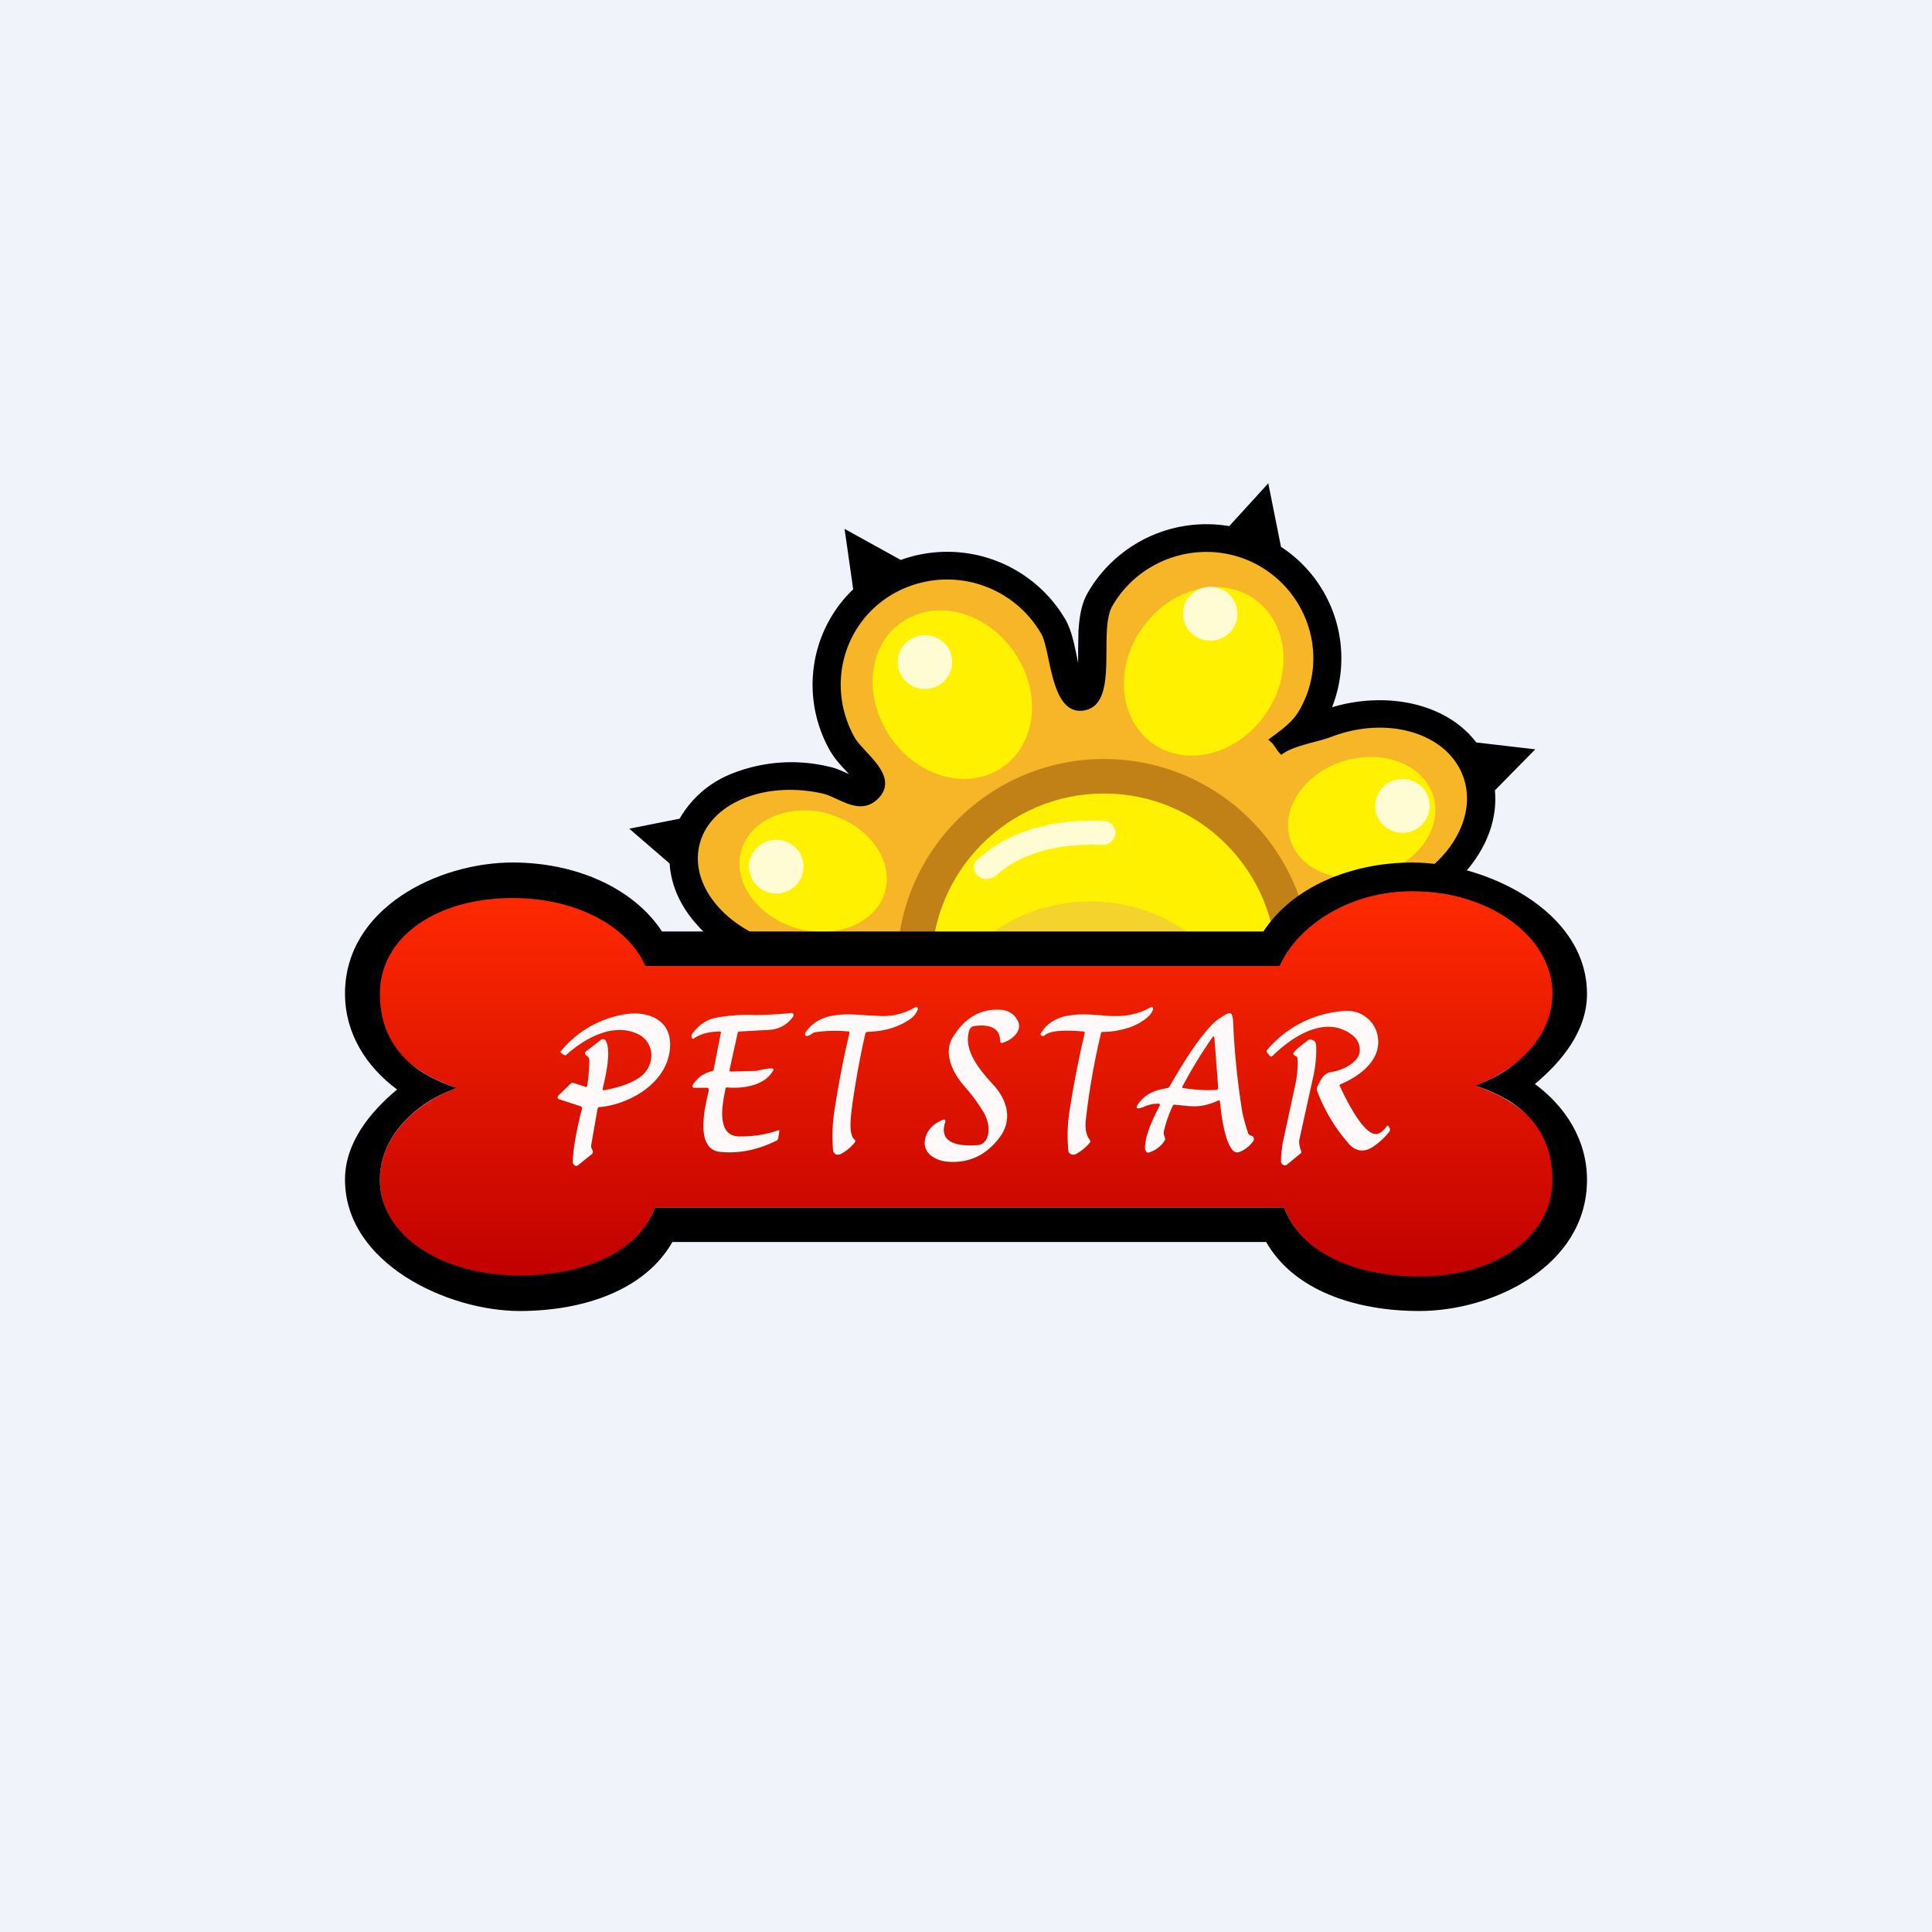
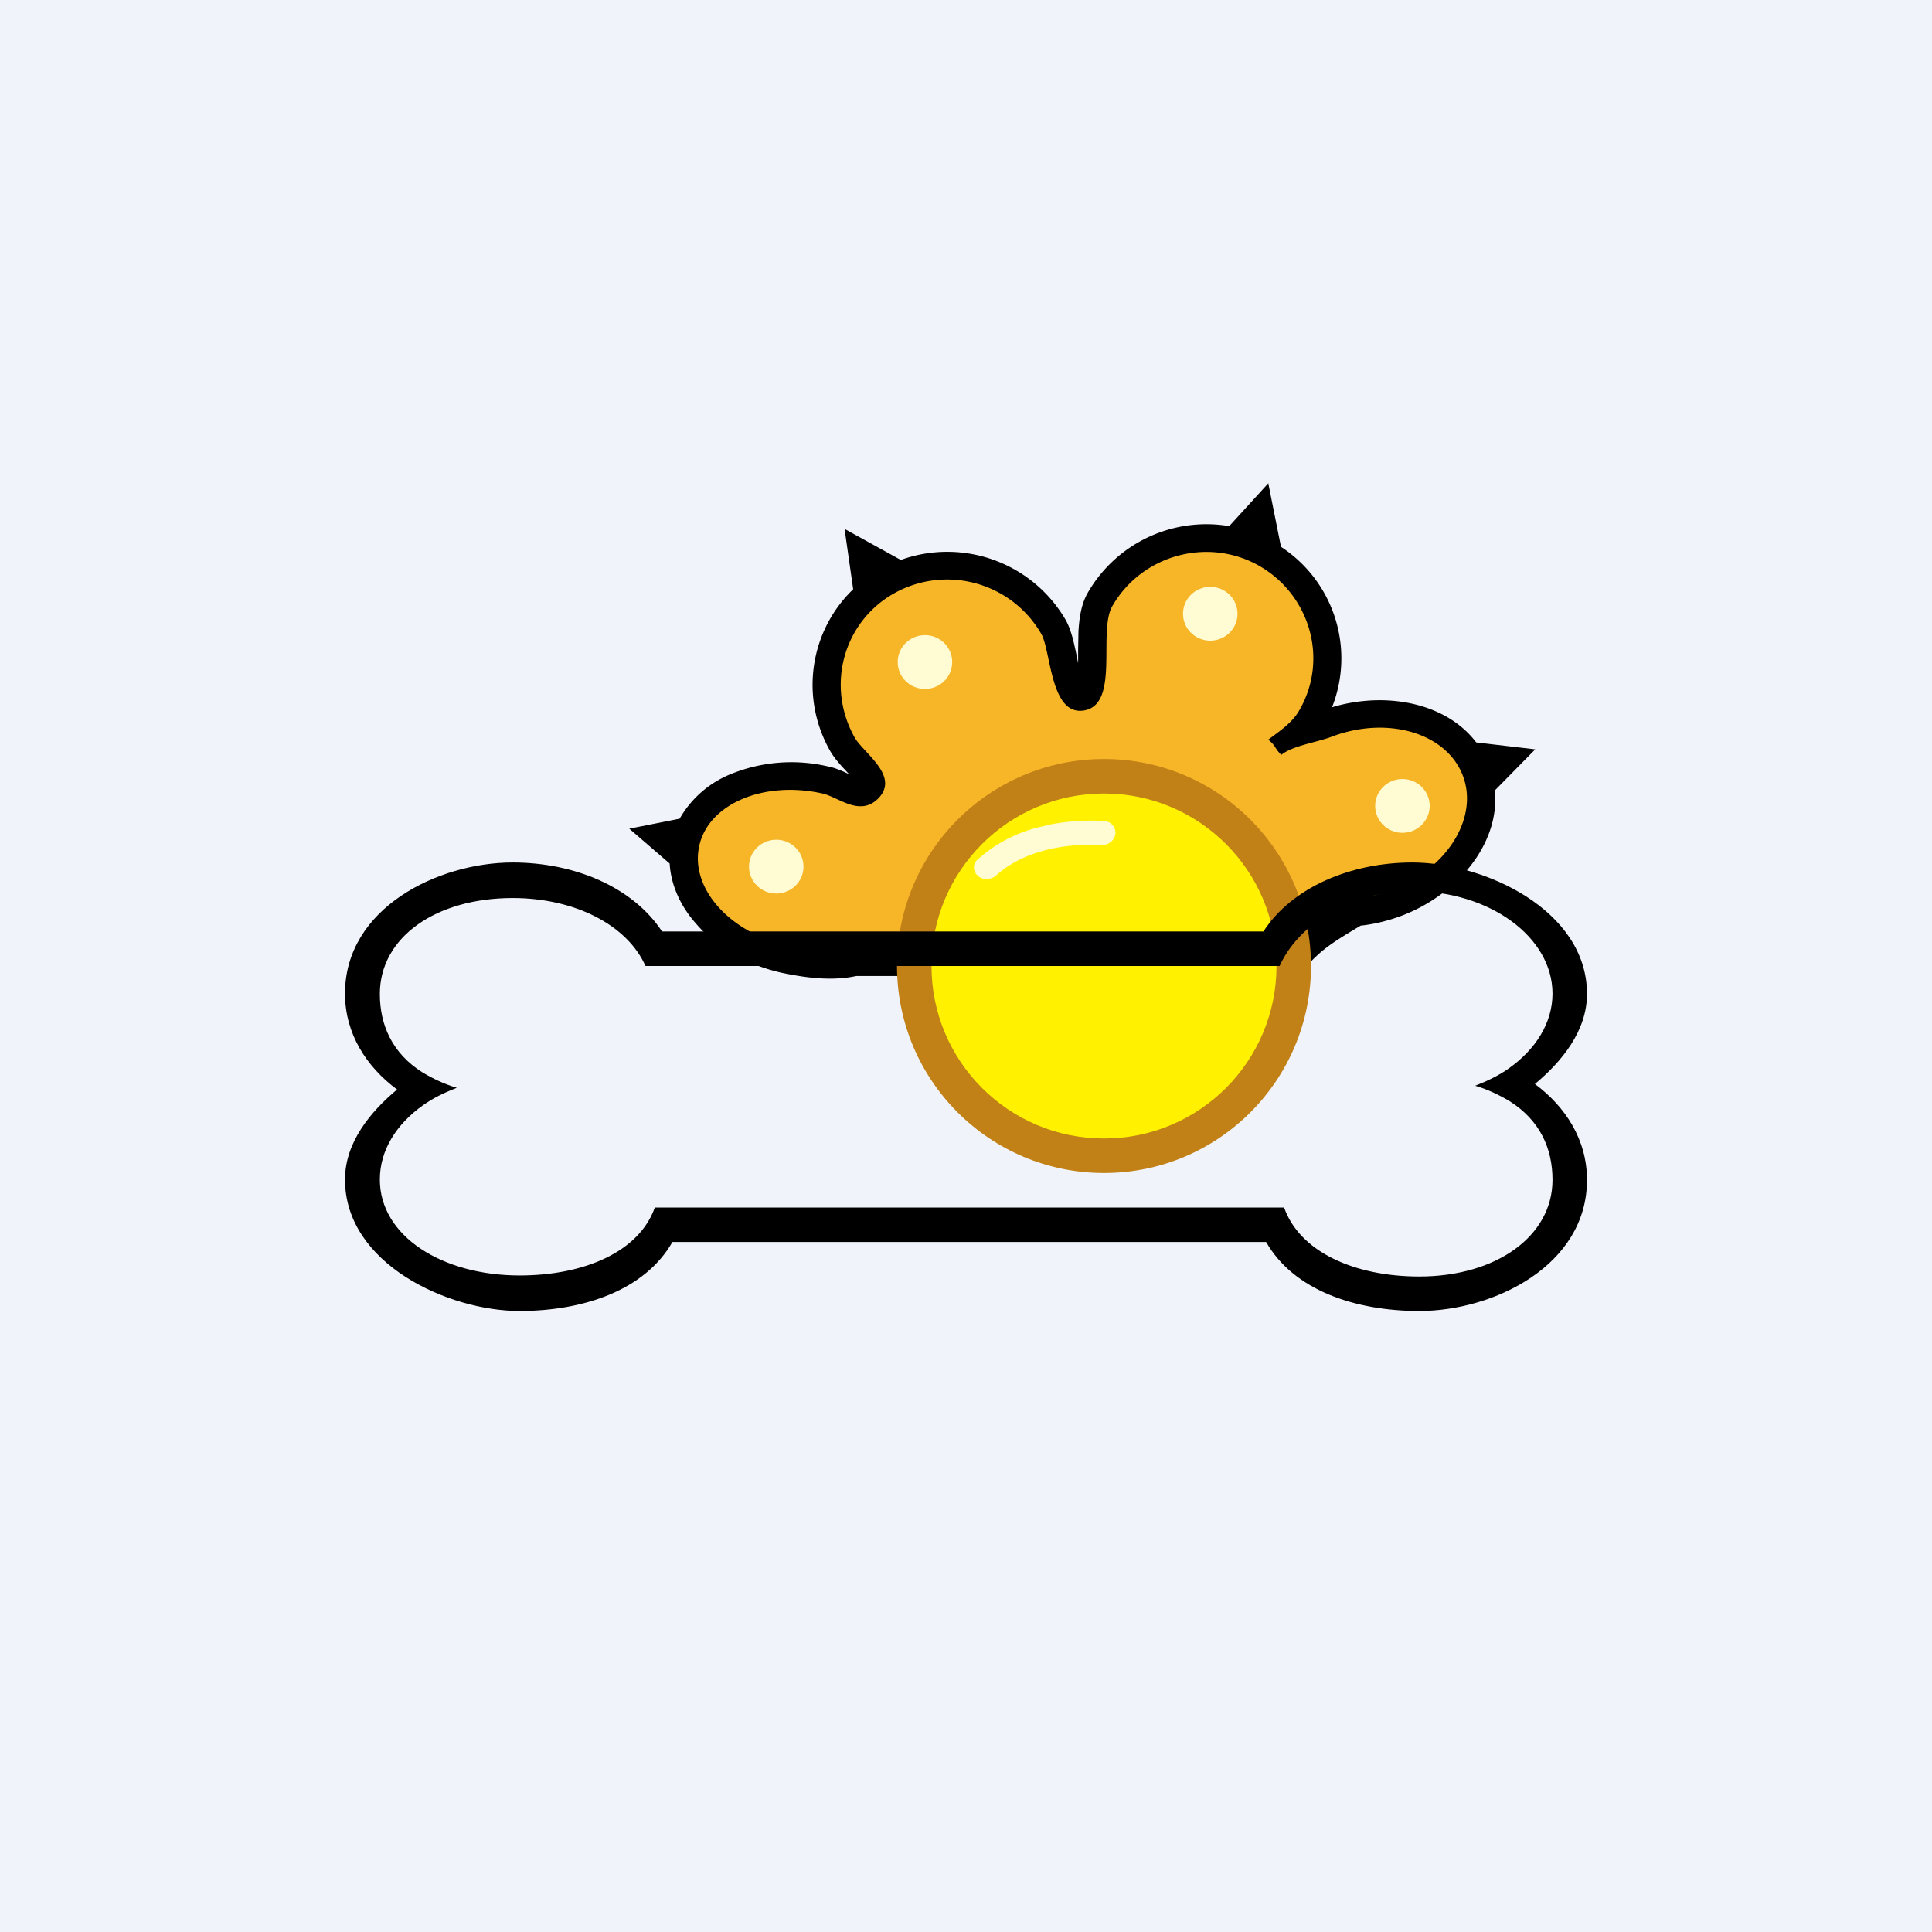
<svg xmlns="http://www.w3.org/2000/svg" width="56" height="56" viewBox="0 0 56 56">
  <path fill="#F0F3FA" d="M0 0h56v56H0z" />
  <path d="m36.76 14 .37 1.85a3.86 3.86 0 0 1 1.48 4.65c1.53-.46 3.29-.15 4.18 1.02l1.71.2-1.17 1.19c.15 1.57-1.12 3.04-2.72 3.64-.38.14-.78.24-1.17.28-.92.55-1.1.68-1.6 1.2l-.24.26H24.82c-.74.16-1.53.04-2.19-.1-1-.23-1.86-.73-2.44-1.4-.44-.49-.74-1.1-.78-1.76l-1.17-1.01 1.46-.29a3 3 0 0 1 1.5-1.3 4.66 4.66 0 0 1 2.82-.21c.2.04.4.13.59.22l-.11-.12c-.16-.17-.31-.34-.43-.54-.9-1.57-.59-3.5.66-4.7l-.25-1.75 1.63.9a3.97 3.97 0 0 1 4.78 1.74c.16.29.23.63.3.95l.06.3v-.38l.01-.55c.02-.3.06-.75.27-1.11a3.97 3.97 0 0 1 4.1-1.93L36.77 14Z" />
  <path d="M36.76 21.44c.32-.24.7-.49.9-.85.86-1.48.31-3.36-1.18-4.2-1.49-.83-3.39-.3-4.24 1.18-.42.73.22 2.82-.8 3.02-1 .19-.97-1.72-1.26-2.22a3.15 3.15 0 0 0-4.25-1.18c-1.49.83-2 2.7-1.15 4.2.27.45 1.29 1.1.69 1.74-.54.56-1.15-.02-1.63-.13-1.7-.38-3.3.3-3.57 1.51-.28 1.22.86 2.51 2.55 2.9.67.14 1.33.23 1.9.07H37.25c.6-.63.84-.79 1.93-1.43.37-.03.76-.1 1.14-.25 1.62-.6 2.55-2.1 2.08-3.32-.47-1.23-2.17-1.74-3.79-1.13-.44.17-1.14.26-1.47.53-.19-.18-.16-.27-.38-.44Z" fill="#F7B528" />
-   <path d="M29.45 18.98c.77 1.19.56 2.67-.46 3.3-1.02.65-2.47.2-3.23-.99-.77-1.19-.57-2.67.45-3.3 1.03-.65 2.47-.2 3.24.99ZM33.04 18.3c-.77 1.2-.56 2.67.46 3.31 1.02.64 2.47.2 3.24-1 .77-1.18.56-2.66-.46-3.3-1.02-.64-2.47-.2-3.24 1ZM24.1 23.62c1.14.36 1.83 1.38 1.54 2.28-.3.9-1.46 1.34-2.6.99-1.14-.36-1.83-1.38-1.54-2.28.29-.9 1.45-1.35 2.6-1ZM38.94 22.06c-1.14.36-1.83 1.38-1.54 2.29.3.9 1.45 1.34 2.6.98 1.14-.35 1.83-1.37 1.54-2.28-.3-.9-1.45-1.34-2.6-.99Z" fill="#FFF100" />
  <ellipse cx="26.81" cy="19.19" rx=".79" ry=".78" fill="#FFFCD4" />
  <ellipse cx="35.08" cy="17.79" rx=".79" ry=".78" fill="#FFFCD4" />
  <ellipse cx="40.65" cy="23.36" rx=".79" ry=".78" fill="#FFFCD4" />
  <ellipse cx="22.5" cy="25.12" rx=".79" ry=".78" fill="#FFFCD4" />
  <circle cx="32" cy="28" r="6" fill="#C28117" />
  <circle cx="32" cy="28" r="5" fill="#FFF100" />
  <path d="M30.33 23.92a6.26 6.26 0 0 1 1.7-.12c.19.02.32.2.3.38a.38.38 0 0 1-.41.31c-.4-.02-.91 0-1.44.11-.59.13-1.16.37-1.6.77-.15.13-.37.15-.52.03-.15-.12-.18-.34-.04-.47a4.12 4.12 0 0 1 2.01-1Z" fill="#FFFCD4" />
-   <path d="M36.45 30.9c0 2.64-2.17 3.04-4.85 3.04-2.68 0-4.85-.4-4.85-3.04a4.82 4.82 0 0 1 4.85-4.77 4.82 4.82 0 0 1 4.85 4.77Z" fill="#F4D32C" />
-   <path d="M18.71 27.88c-.53-1.19-2.05-2.05-3.85-2.05-2.23 0-4.05 1.34-4.05 2.98 0 1.22 1 2.26 2.43 2.72-1.32.5-2.23 1.5-2.23 2.66 0 1.64 1.81 2.98 4.05 2.98 1.88 0 3.47-.89 3.92-2.17h18.24c.45 1.28 2.03 2.17 3.92 2.17 2.23 0 4.04-1.34 4.04-2.98 0-1.22-1-2.26-2.42-2.72 1.32-.5 2.42-1.6 2.42-2.76 0-1.65-2-2.88-4.24-2.88-1.8 0-3.32.86-3.85 2.05H18.71Z" fill="url(#a)" />
-   <path fill-rule="evenodd" d="M19.19 27c-.85-1.29-2.54-2-4.33-2C12.7 25 10 26.32 10 28.8c0 1.16.62 2.12 1.51 2.78-.78.65-1.51 1.54-1.51 2.61 0 2.44 2.99 3.81 5.06 3.81 1.85 0 3.63-.6 4.43-2H36.7c.8 1.4 2.58 2 4.44 2C43.3 38 46 36.68 46 34.2c0-1.16-.62-2.12-1.51-2.78.78-.65 1.51-1.54 1.51-2.61 0-2.44-2.99-3.81-5.06-3.81-1.78 0-3.48.71-4.32 2H19.19Zm17.9 1H18.71c-.53-1.19-2.05-1.97-3.85-1.97-2.23 0-3.85 1.14-3.85 2.78 0 .9.36 1.72 1.23 2.27.3.18.63.34 1 .45-.36.14-.69.3-.97.5-.78.55-1.26 1.31-1.26 2.16 0 1.64 1.81 2.78 4.05 2.78 1.88 0 3.47-.69 3.92-1.97h18.24c.45 1.28 2.03 2 3.92 2 2.23 0 3.86-1.17 3.86-2.8 0-.92-.37-1.73-1.24-2.28-.3-.18-.63-.34-1-.45.36-.14.69-.3.97-.5.78-.55 1.27-1.32 1.27-2.17 0-1.64-1.82-2.97-4.06-2.97-1.8 0-3.32.98-3.85 2.17Z" />
-   <path fill-rule="evenodd" d="M31.44 29.93v.02a29.4 29.4 0 0 0-.45 2.32 4.66 4.66 0 0 0-.02 1.11c.01.03.03.05.05.06.03.02.05.03.08.03l.07-.01c.17-.09.3-.2.42-.34.02-.02.02-.05 0-.08-.1-.12-.14-.3-.12-.55.1-.9.25-1.73.44-2.53 0-.03.03-.05.06-.05.27 0 .51-.05.74-.12.2-.06.63-.27.71-.53.01-.05-.03-.09-.06-.07-.31.18-.64.26-1 .26-.12 0-.27 0-.42-.02-.63-.05-1.4-.1-1.77.52l-.01.02c0 .03.02.05.05.06.02 0 .05 0 .07-.02.21-.18.81-.14 1.13-.11h.01l.02.01v.02Zm-6.83-.03c0 .01.02.03.01.05-.18.75-.32 1.51-.44 2.28a4.89 4.89 0 0 0-.03 1.15l.05.06c.02.02.05.03.07.03l.08-.01c.16-.08.3-.19.43-.35a.06.06 0 0 0-.01-.08c-.19-.15-.1-.72-.07-.97v-.02c.1-.68.22-1.37.38-2.07.01-.04.03-.06.06-.06.46-.02.84-.1 1.24-.37.1-.07.17-.16.22-.27.02-.05-.02-.1-.06-.08-.31.18-.64.27-1 .26l-.4-.02c-.64-.05-1.41-.1-1.8.51-.02.04.01.1.05.09.05-.01.1-.03.15-.07a.2.2 0 0 1 .09-.04 3.9 3.9 0 0 1 .98-.02Zm3.63-.16a.16.16 0 0 0-.1.05.2.2 0 0 0-.05.09c-.17.59.33 1.15.68 1.54.38.4.6.96.24 1.5-.4.56-.92.81-1.57.75-.29-.03-.7-.22-.63-.63.05-.27.23-.47.54-.59.03-.01.07.03.05.07-.24.71.59.7.94.67.06 0 .1-.02.15-.05.25-.2.18-.64.02-.9a5.36 5.36 0 0 0-.56-.76c-.31-.35-.62-.93-.34-1.4.35-.58.81-.85 1.4-.81.2.01.38.11.48.3.19.33-.22.61-.45.66-.03 0-.05-.02-.05-.05 0-.47-.45-.48-.75-.44Zm11.57 3.12c-.35-.1-.8-1-.97-1.37-.02-.03-.01-.04.01-.06.53-.22 1.3-.73 1.05-1.53a.9.9 0 0 0-.87-.6 3.2 3.2 0 0 0-2.3 1.13c-.02.03-.02.05 0 .08l.08.1c.02.02.04.02.07 0 .59-.58 1.54-1.19 2.3-.62.2.13.32.45.16.68-.17.23-.49.36-.74.4-.23.03-.32.23-.42.43v.03a.13.13 0 0 0 0 .1 5 5 0 0 0 .94 1.55c.2.2.43.22.66.07.2-.13.36-.28.5-.46l.01-.03v-.04l-.04-.07c-.02-.03-.04-.03-.06 0-.13.18-.26.25-.38.21ZM20.86 29.9c-.29 0-.54.06-.75.2-.03.02-.04.01-.06-.02a.12.12 0 0 1 .02-.12c.18-.25.4-.4.68-.46.33-.06.7-.1 1.1-.08.38 0 .73-.02 1.1-.06.03 0 .05.03.05.06v.03a.89.89 0 0 1-.69.4l-.88.05c-.03 0-.04.02-.05.05l-.23 1.04c-.01.05 0 .07.04.07a53.8 53.8 0 0 1 .73-.02c.18-.04.54-.12.5-.03-.24.47-.91.55-1.34.51-.03 0-.05.01-.05.04-.1.47-.28 1.4.43 1.38.4 0 .77-.06 1.1-.18.02 0 .03 0 .03.03l-.03.18c0 .05-.03.09-.07.1-.53.26-1.06.37-1.6.32-.75-.06-.47-1.26-.35-1.76v-.03c.01-.04-.01-.07-.04-.07h-.38c-.04 0-.06-.05-.04-.08a.87.87 0 0 1 .55-.4c.04-.01.06-.03.06-.07l.2-1.02c.02-.04 0-.06-.03-.06Zm-2.31 1.32c-.25.18-.6.3-1.04.38-.04 0-.05-.01-.04-.05.08-.34.25-1.05.1-1.36-.02-.05-.07-.08-.11-.07a.1.1 0 0 0-.04.02l-.44.34c-.03.03-.04.06 0 .1l.06.05c.03.03.04.07.04.1 0 .24-.02.49-.06.74 0 .03-.02.04-.05.03l-.35-.11c-.03-.02-.06 0-.08.02l-.36.35-.01.02a.07.07 0 0 0 .01.07l.02.01.64.21c.02.01.03.03.03.07l-.05.18c-.1.45-.2.9-.22 1.35 0 .1.1.16.16.1l.4-.32c.02-.02.03-.06.02-.1l-.04-.08a.18.18 0 0 1 0-.1l.18-1.03c.01-.03.03-.05.05-.05.8-.06 1.96-.65 2.05-1.7.07-.83-.63-1.08-1.24-1a3.02 3.02 0 0 0-1.94 1.1c.04.05.09.08.14.1h.02l.01-.01c.55-.5 1.35-.92 2.03-.63.55.22.58.93.11 1.27Zm19.01-.6-.05-.04c-.03-.02-.03-.05-.01-.07.08-.1.17-.17.26-.24l.13-.1c.05-.05.11-.05.18-.01.02 0 .04.03.06.05l.02.1c.01.25-.01.53-.07.83L37.67 33c-.03.12 0 .24.04.35l.01.05c0 .02-.01.03-.03.04l-.39.32a.1.1 0 0 1-.05.02c-.06 0-.12-.05-.12-.12 0-.17.02-.35.05-.53l.38-1.76c.04-.22.06-.44.05-.67a.1.1 0 0 0-.05-.09Zm-4 1.37c-.13 0-.27.03-.4.09-.25.1-.28.04-.1-.17.22-.25.48-.32.77-.37a.1.1 0 0 0 .07-.05c.36-.62.75-1.27 1.2-1.76.15-.16.32-.27.5-.36h.07c.02.01.03.03.04.06.02.04.03.1.03.14.04.93.13 1.81.27 2.67.04.2.1.4.16.58 0 .03.02.05.04.07.02.02.05.03.07.03.06.02.08.1.05.15a.89.89 0 0 1-.4.32.17.17 0 0 1-.1.01.18.18 0 0 1-.1-.06c-.24-.27-.33-1.03-.37-1.41 0-.03-.03-.04-.05-.03a1.9 1.9 0 0 1-.42.14c-.23.05-.44.02-.65 0l-.19-.02c-.03 0-.05.01-.06.04-.12.25-.2.5-.26.75 0 .04 0 .08.02.11l.01.05c.02.03.01.06 0 .09a.83.83 0 0 1-.44.34.08.08 0 0 1-.09-.01.1.1 0 0 1-.02-.04.12.12 0 0 1-.02-.04c-.02-.38.25-.93.42-1.25.02-.05.01-.07-.04-.07Zm1.58-1.92c.03-.04.05-.04.06.02l.11 1.43c0 .04-.02.07-.05.07-.3.02-.62 0-.95-.05-.04 0-.05-.02-.03-.06.25-.47.54-.95.86-1.41Z" fill="#FFFAF9" />
+   <path fill-rule="evenodd" d="M19.19 27c-.85-1.29-2.54-2-4.33-2C12.7 25 10 26.32 10 28.8c0 1.16.62 2.12 1.51 2.78-.78.65-1.51 1.54-1.51 2.61 0 2.44 2.99 3.81 5.06 3.81 1.85 0 3.63-.6 4.43-2H36.7c.8 1.4 2.58 2 4.44 2C43.3 38 46 36.68 46 34.2c0-1.16-.62-2.12-1.51-2.78.78-.65 1.51-1.54 1.51-2.61 0-2.44-2.99-3.81-5.06-3.81-1.78 0-3.48.71-4.32 2Zm17.9 1H18.71c-.53-1.19-2.05-1.97-3.85-1.97-2.23 0-3.85 1.14-3.85 2.78 0 .9.36 1.72 1.23 2.27.3.18.63.34 1 .45-.36.14-.69.3-.97.5-.78.55-1.26 1.31-1.26 2.16 0 1.64 1.81 2.78 4.05 2.78 1.88 0 3.47-.69 3.92-1.97h18.24c.45 1.28 2.03 2 3.92 2 2.23 0 3.86-1.17 3.86-2.8 0-.92-.37-1.73-1.24-2.28-.3-.18-.63-.34-1-.45.36-.14.69-.3.97-.5.78-.55 1.27-1.32 1.27-2.17 0-1.64-1.82-2.97-4.06-2.97-1.8 0-3.32.98-3.85 2.17Z" />
  <defs>
    <linearGradient id="a" x1="28" y1="25.83" x2="28" y2="37.17" gradientUnits="userSpaceOnUse">
      <stop stop-color="#FF2A00" />
      <stop offset="1" stop-color="#C00000" />
    </linearGradient>
  </defs>
</svg>